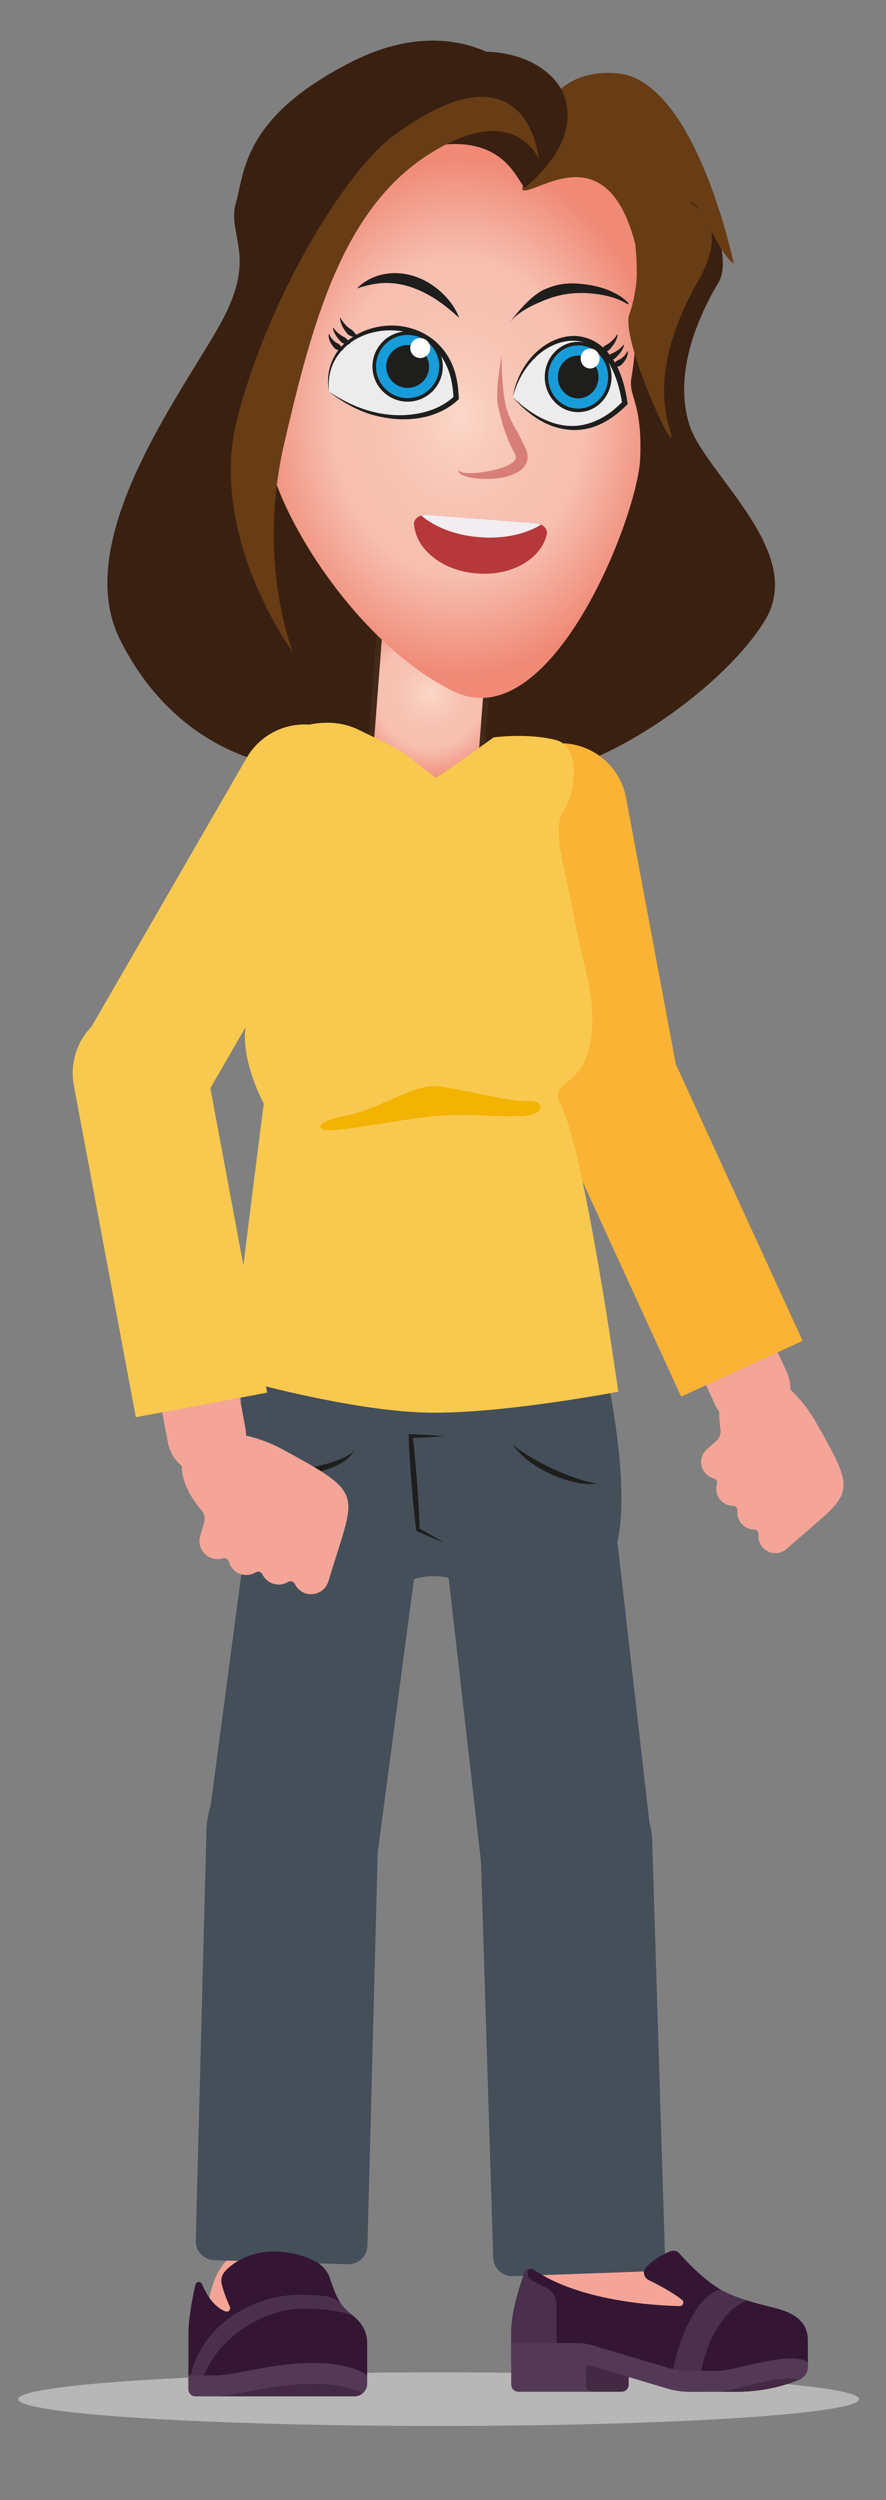
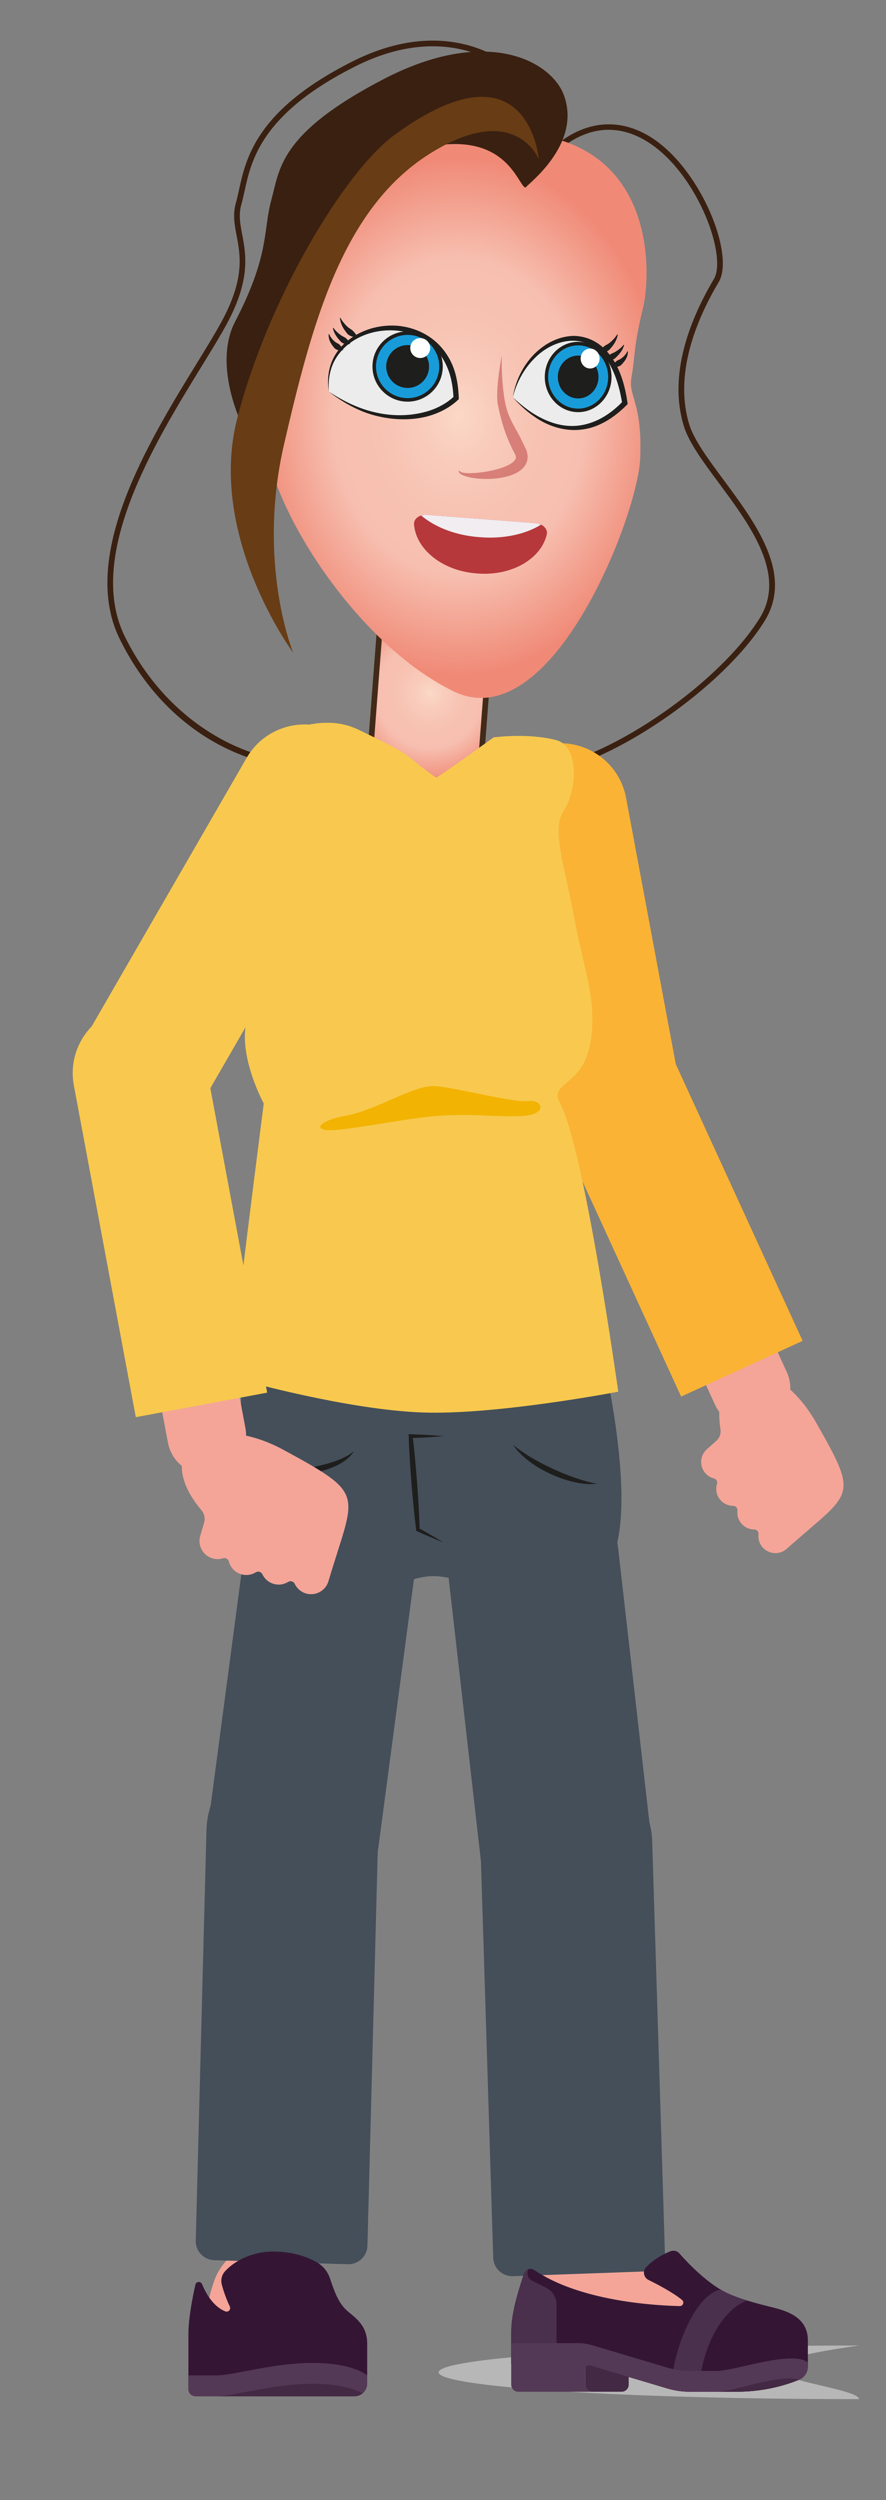
<svg xmlns="http://www.w3.org/2000/svg" xmlns:xlink="http://www.w3.org/1999/xlink" id="Layer_1" x="0px" y="0px" width="156px" height="440px" viewBox="0 0 156 440" xml:space="preserve">
  <rect x="0" y="0" width="156" height="440" fill="#808080" stroke="none" />
  <g>
    <defs>
      <rect id="SVGID_1_" x="-631" y="-211.394" width="1417.32" height="850.394" />
    </defs>
    <clipPath id="SVGID_2_">
      <use xlink:href="#SVGID_1_" />
    </clipPath>
    <g clip-path="url(#SVGID_2_)">
      <defs>
        <rect id="SVGID_3_" x="-631" y="-211.394" width="1417.323" height="850.394" />
      </defs>
      <clipPath id="SVGID_4_">
        <use xlink:href="#SVGID_3_" />
      </clipPath>
-       <path clip-path="url(#SVGID_4_)" fill="#B8B7B7" d="M151.245,422.232c0,2.604-33.139,4.718-74.016,4.718    c-40.878,0-74.017-2.113-74.017-4.718s33.138-4.717,74.017-4.717C118.106,417.516,151.245,419.628,151.245,422.232" />
-       <path clip-path="url(#SVGID_4_)" fill="#3A2011" d="M96.063,135.543c11.853-1.886,30.78-14.697,38.118-26.478    c7.337-11.782-10.618-25.549-13.291-34.194c-2.673-8.644,0.932-18.265,5.229-25.492c4.297-7.227-13.303-42.682-32.321-18.983    l2.125-10.751c-2.159-5.949-14.425-18.048-33.604-8.404c-19.179,9.645-18.733,19.123-20.299,24.58    c-1.568,5.457,3.879,9.115-2.566,21.014c-6.445,11.898-26.578,37.942-17.91,55.442s24.016,22.23,30.884,22.14L96.063,135.543z" />
+       <path clip-path="url(#SVGID_4_)" fill="#B8B7B7" d="M151.245,422.232c-40.878,0-74.017-2.113-74.017-4.718s33.138-4.717,74.017-4.717C118.106,417.516,151.245,419.628,151.245,422.232" />
      <path clip-path="url(#SVGID_4_)" fill="#3A2011" d="M96.097,136.044l-0.047-0.002l-43.634-1.126    c-6.934,0.092-22.433-4.477-31.319-22.417c-7.275-14.688,5.241-35.04,13.523-48.508c1.757-2.858,3.275-5.326,4.395-7.394    c4.082-7.537,3.319-11.569,2.646-15.127c-0.364-1.926-0.708-3.745-0.121-5.787c0.197-0.688,0.365-1.456,0.543-2.269    c1.23-5.618,3.089-14.11,20.012-22.62C72.25,5.687,80.062,6.873,84.826,8.766c6.166,2.452,10.319,7.269,11.566,10.708l0.048,0.13    l-1.778,8.998c8.766-9.782,16.604-6.789,20.601-4.018c8.415,5.837,14.084,20.347,11.286,25.051    c-3.884,6.531-7.935,16.187-5.182,25.089c0.844,2.73,3.342,6.1,5.987,9.668c5.803,7.828,12.38,16.7,7.251,24.937    c-7.184,11.533-26.236,24.762-38.464,26.707L96.097,136.044z M73.555,8.287c-3.241,0.342-6.925,1.346-11.011,3.401    c-16.497,8.295-18.295,16.507-19.484,21.94c-0.181,0.829-0.353,1.613-0.559,2.33c-0.521,1.815-0.214,3.442,0.143,5.326    c0.669,3.537,1.502,7.94-2.75,15.789c-1.133,2.092-2.657,4.571-4.422,7.442c-8.167,13.279-20.509,33.348-13.479,47.54    c8.038,16.226,22.601,21.964,30.429,21.861l43.608,1.125c12.002-1.935,30.673-14.918,37.726-26.241    c4.771-7.659-1.592-16.241-7.205-23.813c-2.696-3.638-5.244-7.075-6.139-9.969c-2.862-9.253,1.289-19.189,5.277-25.895    c2.355-3.96-2.641-17.921-10.997-23.717c-4.761-3.304-12.185-5.064-20.505,5.302l-1.275,1.59l2.493-12.612    c-1.23-3.226-5.146-7.684-10.949-9.99C81.783,8.633,78.107,7.806,73.555,8.287" />
      <path clip-path="url(#SVGID_4_)" fill="#F4A598" d="M135.103,250.65L135.103,250.65c-3.483,1.598-7.604,0.067-9.201-3.416    l-6.22-13.564c-1.599-3.484-0.068-7.604,3.416-9.203c3.483-1.596,7.604-0.066,9.201,3.416l6.22,13.566    C140.116,244.933,138.586,249.052,135.103,250.65" />
    </g>
    <g clip-path="url(#SVGID_2_)">
      <defs>
        <path id="SVGID_5_" d="M66.812,111.348l-1.561,20.404c-0.412,5.383,3.618,10.082,9.001,10.494     c5.383,0.411,10.081-3.618,10.493-9.002l1.562-20.404c0.412-5.383-3.617-10.082-9.001-10.494     c-0.253-0.019-0.505-0.029-0.755-0.029C71.49,102.318,67.205,106.219,66.812,111.348" />
      </defs>
      <clipPath id="SVGID_6_">
        <use xlink:href="#SVGID_5_" />
      </clipPath>
      <radialGradient id="SVGID_7_" cx="-630.999" cy="639" r="1" gradientTransform="matrix(15.384 1.178 1.208 -15.783 9011.133 10950.556)" gradientUnits="userSpaceOnUse">
        <stop offset="0" style="stop-color:#FBD8C7" />
        <stop offset="0.183" style="stop-color:#F9CBBB" />
        <stop offset="0.39" style="stop-color:#F7C2B2" />
        <stop offset="0.61" style="stop-color:#F7BFB0" />
        <stop offset="1" style="stop-color:#F08A77" />
      </radialGradient>
      <polygon clip-path="url(#SVGID_6_)" fill="url(#SVGID_7_)" points="64.966,100.652 89.789,102.552 86.592,144.322 61.769,142.422       " />
    </g>
    <g clip-path="url(#SVGID_2_)">
      <defs>
        <rect id="SVGID_8_" x="-631" y="-211.394" width="1417.323" height="850.394" />
      </defs>
      <clipPath id="SVGID_9_">
        <use xlink:href="#SVGID_8_" />
      </clipPath>
      <path clip-path="url(#SVGID_9_)" fill="#422A19" d="M75.005,142.774c-0.262,0-0.526-0.01-0.791-0.03    c-5.65-0.433-9.895-5.381-9.462-11.03l1.563-20.404c0.209-2.737,1.472-5.228,3.555-7.015c2.083-1.788,4.737-2.655,7.475-2.447    c2.737,0.21,5.229,1.472,7.016,3.555c1.787,2.084,2.656,4.738,2.445,7.475l-1.561,20.404    C84.832,138.666,80.318,142.774,75.005,142.774 M76.553,102.818c-4.796,0-8.87,3.708-9.242,8.568l-1.562,20.404    c-0.391,5.1,3.441,9.566,8.541,9.957c5.1,0.399,9.566-3.441,9.957-8.541l1.562-20.404c0.391-5.1-3.44-9.566-8.54-9.957    C77.028,102.827,76.79,102.818,76.553,102.818" />
      <path clip-path="url(#SVGID_9_)" fill="#F4A598" d="M37.167,404.673c0-5.47,4.434-9.903,9.903-9.903    c5.471,0,9.905,4.434,9.905,9.903s-4.434,9.904-9.905,9.904C41.602,414.577,37.167,410.143,37.167,404.673" />
      <path clip-path="url(#SVGID_9_)" fill="#F4A598" d="M64.161,415.744c0-2.905-2.006-3.827-3.271-5.028    c-1.898-1.8-2.638-4.514-3.186-6.051c-0.907-2.551-2.842-9.749-10.651-9.749c-7.802,0-9.557,6.456-10.388,10.261    c-0.852,3.9-3.635,14.871,2.897,14.871h20.415C62.287,420.048,64.161,418.127,64.161,415.744" />
      <path clip-path="url(#SVGID_9_)" fill="#F4A598" d="M95.809,403.494c0-4.452,4.349-8.063,9.712-8.063s9.711,3.611,9.711,8.063    c0,4.453-4.348,8.063-9.711,8.063S95.809,407.947,95.809,403.494" />
      <path clip-path="url(#SVGID_9_)" fill="#F4A598" d="M93.741,403.905c0.998-3.099,4.265-8.354,11.742-8.354    c3.649,0,5.942,1.139,9.071,4.308c5.764,5.839,13.452,9.155,21.875,9.155c2.027,0,3.672,1.565,3.672,3.495v0.011    c0,1.93-1.645,3.492-3.672,3.492H97.22C89.377,416.012,92.719,407.081,93.741,403.905" />
      <path clip-path="url(#SVGID_9_)" fill="#444F5A" d="M43.621,229.285c-0.952,3.614-1.198,18.855-1.44,26.501    c-0.242,7.645,0.525,18.728,4.584,21.913c10.279,8.068,20.807,0.979,27.948-0.182c8.802-1.43,17.253,10.035,30.913-0.412    c9.341-7.145-1.514-47.254-1.514-47.254L43.621,229.285z" />
      <path clip-path="url(#SVGID_9_)" fill="#FAB334" d="M110.8,207.527L110.8,207.527c-6.388,1.193-12.532-3.018-13.726-9.405    l-9.973-53.391c-1.193-6.388,3.018-12.533,9.405-13.726c6.388-1.193,12.533,3.018,13.726,9.405l9.973,53.391    C121.398,200.189,117.188,206.334,110.8,207.527" />
      <path clip-path="url(#SVGID_9_)" fill="#FAB334" d="M141.32,235.98l-21.391,9.809l-23.487-51.224    c-2.708-5.906-0.115-12.89,5.791-15.598c5.907-2.709,12.891-0.116,15.599,5.791L141.32,235.98z" />
      <path clip-path="url(#SVGID_9_)" fill="#F8C94E" d="M63.074,128.403c-7.25-3.489-16.402,1.278-18.779,5.604    c-4.209,7.661-3.46,12.871-1.256,24.14c2.205,11.268,1.204,16.213,0.224,22.337s3.174,13.718,3.174,13.718    s-3.372,26.385-3.885,31.197c-0.514,4.813,0.711,17.679,0.711,17.679s17.96,5.016,31.027,5.506    c13.066,0.488,34.566-3.656,34.566-3.656s-5.979-42.936-10.242-50.725c-2.077-3.794,3.967-2.935,5.306-10.528    c1.34-7.594-1.131-12.988-2.845-22.297c-1.715-9.308-4.019-15.449-1.803-18.719s2.945-11.306-1.396-12.419    c-5.036-1.291-10.977-0.462-10.977-0.462s-7.42,5.389-10.096,7.104C70.208,132.227,74.099,133.709,63.074,128.403" />
      <path clip-path="url(#SVGID_9_)" fill="#F3B303" d="M60.655,196.406c5.797-1.006,12.21-5.587,16.148-5.243    c3.939,0.344,13.492,2.924,16.187,2.614c2.694-0.31,3.429,2.384-0.981,2.629c-4.408,0.245-9.1-0.49-15.206,0    c-6.105,0.49-17.373,2.939-19.578,2.45C55.021,198.365,57.553,196.944,60.655,196.406" />
      <path clip-path="url(#SVGID_9_)" fill="#444F5A" d="M49.645,338.103L49.645,338.103c-8.279-1.1-14.099-8.7-13-16.979l6.923-52.176    c1.099-8.279,8.701-14.099,16.979-13c8.279,1.098,14.1,8.7,13.001,16.979l-6.924,52.177    C65.524,333.381,57.923,339.201,49.645,338.103" />
      <path clip-path="url(#SVGID_9_)" fill="#444F5A" d="M61.239,398.491l-23.521-0.713c-1.852-0.058-3.308-1.604-3.252-3.456    l1.887-72.276c0.253-8.348,7.225-14.909,15.573-14.657c8.347,0.254,14.909,7.226,14.656,15.573l-1.887,72.276    C64.638,397.091,63.092,398.547,61.239,398.491" />
      <path clip-path="url(#SVGID_9_)" fill="#444F5A" d="M101.418,340.899L101.418,340.899c-8.298,0.946-15.791-5.013-16.737-13.312    L78.8,276.003c-0.946-8.297,5.015-15.791,13.312-16.735c8.297-0.946,15.79,5.014,16.736,13.311l5.881,51.585    C115.675,332.461,109.715,339.954,101.418,340.899" />
      <path clip-path="url(#SVGID_9_)" fill="#444F5A" d="M113.832,399.749l-23.516,0.844c-1.853,0.066-3.407-1.382-3.474-3.233    l-2.233-72.266c-0.3-8.346,6.223-15.354,14.569-15.654c8.345-0.299,15.354,6.225,15.653,14.57l2.232,72.266    C117.132,398.127,115.685,399.683,113.832,399.749" />
    </g>
    <g clip-path="url(#SVGID_2_)">
      <defs>
        <path id="SVGID_10_" d="M46.8,77.561c0.882,11.74,15.812,35.677,33.024,44.097c17.211,8.419,32.472-30.85,32.893-40.922     c0.421-10.072-2.129-10.885-1.542-14.27c0.785-4.541,0.251-4.804,2.068-12.378c1.263-5.262,2.62-27.852-19.787-30.521     c-1.756-0.21-3.464-0.311-5.117-0.311C58.388,23.253,45.204,56.319,46.8,77.561" />
      </defs>
      <clipPath id="SVGID_11_">
        <use xlink:href="#SVGID_10_" />
      </clipPath>
      <radialGradient id="SVGID_12_" cx="-631" cy="639" r="1" gradientTransform="matrix(36.032 0 0 -45.45 22816.746 29115.859)" gradientUnits="userSpaceOnUse">
        <stop offset="0" style="stop-color:#FBD8C7" />
        <stop offset="0.183" style="stop-color:#F9CBBB" />
        <stop offset="0.39" style="stop-color:#F7C2B2" />
        <stop offset="0.61" style="stop-color:#F7BFB0" />
        <stop offset="1" style="stop-color:#F08A77" />
      </radialGradient>
      <rect x="45.204" y="23.253" clip-path="url(#SVGID_11_)" fill="url(#SVGID_12_)" width="70.659" height="106.824" />
    </g>
    <g clip-path="url(#SVGID_2_)">
      <defs>
        <rect id="SVGID_13_" x="-631" y="-211.394" width="1417.323" height="850.394" />
      </defs>
      <clipPath id="SVGID_14_">
        <use xlink:href="#SVGID_13_" />
      </clipPath>
      <path clip-path="url(#SVGID_14_)" fill="#ECECEC" d="M57.915,68.923C56.091,55.33,79.924,52.277,80.313,70.05    C76.299,74.021,66.75,75.505,57.915,68.923" />
      <path clip-path="url(#SVGID_14_)" fill="#1E1E1C" d="M57.915,68.923c-0.263-1.505-0.208-3.097,0.262-4.584    c0.463-1.49,1.347-2.855,2.505-3.917c2.32-2.139,5.523-3.214,8.68-3.124c3.155,0.095,6.337,1.457,8.42,3.916    c1.042,1.213,1.823,2.647,2.288,4.166c0.459,1.522,0.652,3.094,0.707,4.66l0.007,0.205L80.64,70.38    c-1.557,1.457-3.488,2.403-5.494,2.925c-2.014,0.511-4.108,0.595-6.148,0.377c-2.037-0.235-4.05-0.736-5.903-1.592    C61.242,71.256,59.488,70.171,57.915,68.923 M57.915,68.923c1.699,1.119,3.449,2.084,5.33,2.798    c1.871,0.711,3.834,1.161,5.813,1.307c1.979,0.148,3.973-0.037,5.868-0.548c1.89-0.514,3.679-1.434,5.063-2.759l-0.138,0.34    c-0.07-1.492-0.272-2.974-0.715-4.384c-0.463-1.399-1.147-2.719-2.088-3.838c-1.869-2.261-4.769-3.56-7.722-3.687    c-2.943-0.146-6.012,0.724-8.277,2.677c-1.118,0.976-2.053,2.196-2.579,3.611C57.937,65.852,57.783,67.396,57.915,68.923" />
      <path clip-path="url(#SVGID_14_)" fill="#ECECEC" d="M90.295,69.92c2.302-11.465,17.21-16.425,19.724,1.023    C103.879,77.278,96.688,76.579,90.295,69.92" />
      <path clip-path="url(#SVGID_14_)" fill="#1E1E1C" d="M90.295,69.92c0.41-2.632,1.579-5.183,3.401-7.203    c1.811-1.999,4.368-3.506,7.207-3.601c1.408-0.008,2.826,0.379,4.033,1.113c1.218,0.728,2.185,1.79,2.95,2.94    c1.521,2.336,2.209,5.043,2.596,7.707l0.035,0.231l-0.161,0.163c-1.354,1.37-2.909,2.582-4.688,3.4    c-1.766,0.836-3.778,1.165-5.712,0.946c-1.937-0.217-3.784-0.926-5.388-1.964C92.961,72.62,91.539,71.339,90.295,69.92     M90.295,69.92c1.377,1.289,2.848,2.48,4.485,3.376c1.633,0.889,3.407,1.531,5.236,1.646c1.828,0.145,3.646-0.279,5.287-1.056    c1.646-0.782,3.103-1.944,4.378-3.27l-0.128,0.394c-0.419-2.576-1.116-5.141-2.468-7.322c-0.691-1.068-1.554-2.036-2.623-2.692    c-1.063-0.663-2.298-1.02-3.555-1.031c-2.53-0.004-5.011,1.266-6.822,3.124C92.234,64.935,90.944,67.337,90.295,69.92" />
      <path clip-path="url(#SVGID_14_)" fill="#1E1E1C" d="M62.158,58.241c-0.236-0.252-0.569-0.386-0.842-0.616    c-0.276-0.223-0.525-0.484-0.751-0.769c-0.24-0.277-0.458-0.585-0.623-0.921l-0.097,0.024c0.083,0.784,0.4,1.542,0.879,2.204    c0.24,0.324,0.463,0.71,0.849,0.889c0.368,0.192,0.791,0.294,1.249,0.211l0.042-0.091C62.643,58.757,62.396,58.503,62.158,58.241" />
      <path clip-path="url(#SVGID_14_)" fill="#1E1E1C" d="M60.143,59.077c-0.529-0.367-1.052-0.807-1.431-1.379l-0.095,0.03    c0.124,0.722,0.507,1.38,0.991,1.944c0.246,0.274,0.47,0.61,0.826,0.748c0.347,0.144,0.73,0.219,1.159,0.118l0.041-0.09    c-0.195-0.399-0.428-0.641-0.662-0.871C60.743,59.346,60.417,59.259,60.143,59.077" />
      <path clip-path="url(#SVGID_14_)" fill="#1E1E1C" d="M59.078,60.216c-0.236-0.175-0.457-0.378-0.64-0.617    c-0.196-0.229-0.371-0.501-0.464-0.801l-0.1,0.003c-0.076,0.693,0.201,1.398,0.629,1.971c0.211,0.286,0.42,0.612,0.756,0.754    c0.33,0.14,0.694,0.21,1.104,0.099l0.041-0.091c-0.175-0.388-0.383-0.621-0.59-0.84C59.619,60.47,59.312,60.4,59.078,60.216" />
      <path clip-path="url(#SVGID_14_)" fill="#1E1E1C" d="M106.317,60.995c0.253-0.236,0.594-0.348,0.882-0.559    c0.29-0.203,0.555-0.447,0.801-0.716c0.256-0.261,0.495-0.554,0.683-0.878l0.096,0.031c-0.136,0.776-0.502,1.512-1.024,2.14    c-0.262,0.307-0.51,0.677-0.906,0.83c-0.38,0.167-0.81,0.24-1.261,0.127l-0.035-0.093C105.8,61.477,106.063,61.24,106.317,60.995" />
      <path clip-path="url(#SVGID_14_)" fill="#1E1E1C" d="M108.273,61.963c0.552-0.331,1.104-0.734,1.52-1.28l0.093,0.036    c-0.173,0.712-0.598,1.343-1.119,1.873c-0.264,0.258-0.509,0.578-0.874,0.691c-0.355,0.121-0.742,0.171-1.164,0.042l-0.035-0.094    c0.222-0.384,0.47-0.61,0.72-0.825C107.657,62.192,107.987,62.127,108.273,61.963" />
      <path clip-path="url(#SVGID_14_)" fill="#1E1E1C" d="M109.259,63.17c0.247-0.159,0.481-0.347,0.681-0.573    c0.21-0.216,0.403-0.475,0.516-0.768l0.1,0.009c0.029,0.697-0.294,1.382-0.759,1.925c-0.229,0.271-0.46,0.583-0.805,0.702    c-0.339,0.118-0.707,0.163-1.108,0.025l-0.035-0.094c0.2-0.375,0.424-0.593,0.646-0.798    C108.703,63.387,109.013,63.337,109.259,63.17" />
-       <path clip-path="url(#SVGID_14_)" fill="#1E1E1C" d="M95.902,50.922c2.963-1.306,5.251-1.167,7.838-0.774    c1.295,0.214,2.566,0.55,3.763,1.079c1.185,0.528,2.351,1.2,3.199,2.195l-0.136,0.147c-2.109-1.327-4.59-1.788-6.986-1.966    c-2.414-0.159-4.83,0.161-7.032,0.978c-2.185,0.827-5.237,2.148-6.724,4.095C89.824,56.676,92.939,52.228,95.902,50.922" />
      <g opacity="0.5" clip-path="url(#SVGID_14_)">
        <g>
          <defs>
            <rect id="SVGID_15_" x="80.761" y="62.512" width="12.142" height="21.782" />
          </defs>
          <clipPath id="SVGID_16_">
            <use xlink:href="#SVGID_15_" />
          </clipPath>
          <path clip-path="url(#SVGID_16_)" fill="#B6383A" d="M88.353,62.513c-0.094,2.48,0.145,6.714,0.756,9.076      c0.593,2.377,1.786,3.864,2.817,6.068l0.404,0.817l0.211,0.439c0.09,0.186,0.17,0.385,0.23,0.6      c0.122,0.425,0.182,0.926,0.077,1.423c-0.097,0.497-0.336,0.949-0.624,1.287c-0.589,0.685-1.278,1.023-1.933,1.298      c-0.659,0.27-1.322,0.431-1.981,0.547c-1.316,0.234-2.629,0.274-3.929,0.179c-0.649-0.047-1.299-0.138-1.937-0.299      c-0.32-0.079-0.637-0.176-0.948-0.308c-0.155-0.067-0.309-0.148-0.452-0.261c-0.135-0.105-0.299-0.276-0.282-0.505h0.2      c0.057,0.201,0.4,0.271,0.671,0.329c0.293,0.05,0.596,0.07,0.901,0.073c0.61,0.002,1.225-0.043,1.834-0.103      c1.217-0.135,2.426-0.363,3.563-0.704c0.566-0.175,1.113-0.384,1.604-0.63c0.484-0.245,0.916-0.564,1.122-0.868      c0.211-0.305,0.22-0.485,0.11-0.843c-0.029-0.087-0.072-0.18-0.124-0.276l-0.219-0.401l-0.43-0.878      c-1.12-2.352-1.852-4.859-2.348-7.401C87.173,68.62,88.353,62.513,88.353,62.513" />
        </g>
      </g>
-       <path clip-path="url(#SVGID_14_)" fill="#1E1E1C" d="M80.862,55.948c-1.319-1.195-2.625-2.27-4.011-3.19    c-1.385-0.915-2.843-1.661-4.359-2.183c-1.517-0.515-3.094-0.807-4.709-0.77c-1.617,0.033-3.248,0.393-4.941,0.961    c1.244-1.275,2.935-2.166,4.768-2.512c1.832-0.358,3.774-0.183,5.532,0.43c1.765,0.604,3.355,1.616,4.679,2.859    C79.145,52.786,80.225,54.28,80.862,55.948" />
      <path clip-path="url(#SVGID_14_)" fill="#341634" d="M35.564,401.985c1.249,2.953,2.8,4.289,4.108,4.8    c0.527,0.206,1.032-0.338,0.793-0.851c-0.749-1.601-1.183-2.985-1.417-3.879c-0.211-0.808-0.013-1.658,0.539-2.285    c1.418-1.614,4.497-3.515,8.519-3.515c3.398,0,6.052,0.926,7.785,1.956c1.037,0.616,1.806,1.591,2.194,2.734    c0.751,2.216,1.422,4.208,2.892,5.602c0.227,0.216,0.482,0.421,0.742,0.633c1.452,1.181,3.021,2.605,2.932,5.504v6.799    c0,1.234-1.001,2.236-2.236,2.236H34.412c-0.683,0-1.236-0.553-1.236-1.235v-9.488c-0.04-2.598,0.622-6.229,1.226-8.904    C34.532,401.512,35.333,401.438,35.564,401.985" />
-       <path clip-path="url(#SVGID_14_)" fill="#4A304C" d="M33.175,420.484v-0.36c1.576-11.566,12.205-16.251,19.438-16.251    c1.604,0,3.151,0.029,4.817,0.238c1.119,0.141,2.145,0.729,2.826,1.629c0.218,0.287,0.457,0.557,0.721,0.808    c0.227,0.216,0.482,0.421,0.742,0.633c0.156,0.127,0.314,0.258,0.471,0.392c-2.563-1.023-5.676-1.253-9.14-1.253    c-6.612,0-16.92,5.776-18.053,15.401h-0.586C33.729,421.721,33.175,421.167,33.175,420.484" />
      <path clip-path="url(#SVGID_14_)" fill="#543956" d="M55.088,415.861c7.078,0,9.564,2.188,9.564,2.188v1.435    c0,1.234-1.001,2.237-2.236,2.237H34.411c-0.683,0-1.236-0.554-1.236-1.236v-2.436h4.978    C41.159,418.049,48.009,415.861,55.088,415.861" />
      <path clip-path="url(#SVGID_14_)" fill="#432944" d="M63.844,421.204c-0.388,0.322-0.886,0.517-1.429,0.517H38.153    c3.006,0,9.856-2.189,16.935-2.189C59.934,419.531,62.627,420.558,63.844,421.204" />
      <path clip-path="url(#SVGID_14_)" fill="#432944" d="M104.295,414.104h5.164c0.683,0,1.236,0.553,1.236,1.235v4.353    c0,0.683-0.554,1.236-1.236,1.236h-5.164c-0.683,0-1.236-0.554-1.236-1.236v-4.353    C103.059,414.656,103.612,414.104,104.295,414.104" />
      <path clip-path="url(#SVGID_14_)" fill="#341634" d="M90.014,410.663h0.002c-0.059-3.313,1.145-7.098,1.907-9.499    c0.119-0.374,0.223-0.696,0.331-1.014c0.262-0.762,1.175-1.078,1.841-0.625c8.038,5.454,21.011,6.224,25.584,6.331    c0.582,0.015,0.859-0.72,0.407-1.087c-1.648-1.336-4.271-2.712-5.899-3.51c-0.844-0.414-1.088-1.529-0.448-2.217    c0.931-1.003,2.412-2.079,4.303-2.832c0.545-0.217,1.166-0.089,1.554,0.35c1.322,1.5,4.655,5.055,7.965,6.77    c2.366,1.227,5.963,2.13,8.195,2.685c2.427,0.604,6.487,1.616,6.487,5.865v4.623c0,1.018-0.607,1.935-1.55,2.32    c-2.042,0.835-5.956,2.104-10.868,2.104h-8.379c-1.353,0-2.698-0.197-3.995-0.583l-13.158-3.922    c-0.835-0.249-1.701-0.375-2.572-0.375H90.013L90.014,410.663z" />
      <path clip-path="url(#SVGID_14_)" fill="#4A304C" d="M90.013,416.048l0.001-5.385h0.002c-0.059-3.313,1.143-7.097,1.907-9.499    c0.119-0.374,0.223-0.696,0.331-1.014c0.123-0.359,0.392-0.621,0.712-0.748l-0.075,0.476c-0.095,0.604,0.211,1.201,0.757,1.479    l2.543,1.29c1.102,0.559,1.795,1.688,1.795,2.923v10.479H90.013z" />
      <path clip-path="url(#SVGID_14_)" fill="#4A304C" d="M118.096,420.521c0.512-7.78,4.517-16.709,8.775-17.572    c0.229,0.135,0.459,0.262,0.688,0.382c1.144,0.593,2.576,1.11,4.003,1.55c-3.921,1.323-8.033,7.438-8.532,16.048h-1.585    C120.316,420.928,119.191,420.791,118.096,420.521" />
      <path clip-path="url(#SVGID_14_)" fill="#543956" d="M101.721,412.378c0.871,0,1.737,0.126,2.571,0.374l13.159,3.923    c1.297,0.387,2.643,0.583,3.996,0.583h5.041c2.568-0.102,8.735-2.185,12.851-2.185c1.626,0,2.475,0.325,2.903,0.725v0.705    l0.003-0.001c0,0.47-0.131,0.917-0.363,1.302c-0.005,0.007-0.009,0.014-0.015,0.022v0.002c-0.225,0.362-0.541,0.667-0.925,0.877    c-0.083,0.045-0.169,0.086-0.259,0.122c-2.045,0.835-5.954,2.101-10.857,2.101h-0.002h-3.522h-4.854    c-1.354,0-2.699-0.196-3.996-0.583l-13.159-3.922c-0.177-0.054-0.355-0.101-0.535-0.143c-0.357-0.082-0.697,0.194-0.697,0.562    v2.849c0,0.684,0.554,1.237,1.236,1.237H91.249c-0.683,0-1.236-0.554-1.236-1.237v-3.643v-0.709v-2.961H101.721z" />
      <path clip-path="url(#SVGID_14_)" fill="#432944" d="M140.674,418.831c-2.047,0.834-5.952,2.097-10.85,2.097h-3.522    c2.444,0,8.649-2.355,12.868-2.355C139.69,418.572,140.333,418.699,140.674,418.831" />
      <path clip-path="url(#SVGID_14_)" fill="#F4A598" d="M138.518,272.583c-1.229,1.1-3.128,0.993-4.229-0.241    c-0.589-0.66-0.829-1.506-0.738-2.319c0.023-0.215-0.045-0.429-0.188-0.59c-0.144-0.163-0.35-0.255-0.565-0.256    c-0.817-0.002-1.633-0.337-2.219-0.996c-0.588-0.66-0.83-1.505-0.738-2.318c0.024-0.216-0.044-0.43-0.188-0.592    c-0.144-0.16-0.35-0.253-0.565-0.254c-0.818-0.002-1.633-0.336-2.219-0.996c-0.723-0.809-0.923-1.901-0.627-2.868    c0.062-0.2,0.037-0.415-0.065-0.597s-0.274-0.313-0.477-0.365c-0.556-0.139-1.076-0.437-1.486-0.896    c-1.101-1.234-0.994-3.129,0.241-4.23l1.68-1.497c0.566-0.505,0.836-1.262,0.72-2.01c-0.65-4.19,0.177-7.798,2.531-9.409    c3.822-2.613,10.204,1.02,14.252,8.117C151.453,263.979,149.976,262.361,138.518,272.583" />
      <path clip-path="url(#SVGID_14_)" fill="#189CD9" d="M77.647,64.503c0,3.246-2.631,5.877-5.876,5.877    c-3.246,0-5.877-2.631-5.877-5.877s2.631-5.877,5.877-5.877C75.017,58.626,77.647,61.257,77.647,64.503" />
      <path clip-path="url(#SVGID_14_)" fill="#1E1E1C" d="M71.771,70.692c-3.413,0-6.189-2.776-6.189-6.189s2.776-6.189,6.189-6.189    s6.189,2.776,6.189,6.189S75.184,70.692,71.771,70.692 M71.771,58.938c-3.068,0-5.565,2.497-5.565,5.565s2.497,5.565,5.565,5.565    s5.565-2.497,5.565-5.565S74.839,58.938,71.771,58.938" />
      <path clip-path="url(#SVGID_14_)" fill="#1E1E1C" d="M75.543,64.503c0,2.083-1.689,3.772-3.772,3.772S68,66.586,68,64.503    s1.688-3.771,3.771-3.771S75.543,62.42,75.543,64.503" />
      <path clip-path="url(#SVGID_14_)" fill="#FFFFFF" d="M75.746,61.254c0,0.969-0.786,1.755-1.755,1.755    c-0.969,0-1.755-0.786-1.755-1.755c0-0.969,0.786-1.754,1.755-1.754C74.96,59.5,75.746,60.285,75.746,61.254" />
      <path clip-path="url(#SVGID_14_)" fill="#189CD9" d="M107.376,66.348c0,3.246-2.498,5.877-5.58,5.877s-5.581-2.631-5.581-5.877    s2.499-5.877,5.581-5.877S107.376,63.102,107.376,66.348" />
      <path clip-path="url(#SVGID_14_)" fill="#1E1E1C" d="M101.796,72.537c-3.24,0-5.877-2.776-5.877-6.189s2.637-6.189,5.877-6.189    s5.877,2.776,5.877,6.189S105.036,72.537,101.796,72.537 M101.796,60.783c-2.914,0-5.284,2.497-5.284,5.565    s2.37,5.565,5.284,5.565s5.284-2.497,5.284-5.565S104.71,60.783,101.796,60.783" />
      <path clip-path="url(#SVGID_14_)" fill="#1E1E1C" d="M105.377,66.348c0,2.083-1.604,3.772-3.581,3.772    c-1.979,0-3.582-1.689-3.582-3.772s1.604-3.771,3.582-3.771C103.773,62.577,105.377,64.265,105.377,66.348" />
      <path clip-path="url(#SVGID_14_)" fill="#FFFFFF" d="M105.57,63.098c0,0.969-0.746,1.755-1.666,1.755s-1.666-0.786-1.666-1.755    c0-0.969,0.746-1.754,1.666-1.754S105.57,62.129,105.57,63.098" />
      <path clip-path="url(#SVGID_14_)" fill="#F4A598" d="M37.66,259.421L37.66,259.421c-3.768,0.703-7.393-1.78-8.096-5.548    l-2.74-14.67c-0.704-3.768,1.78-7.393,5.547-8.097c3.768-0.704,7.393,1.78,8.097,5.547l2.74,14.67    C43.911,255.092,41.428,258.717,37.66,259.421" />
      <path clip-path="url(#SVGID_14_)" fill="#F8C94E" d="M20.573,196.493L20.573,196.493c-5.627-3.249-7.555-10.445-4.306-16.072    l27.157-47.038c3.249-5.627,10.445-7.555,16.072-4.307c5.628,3.25,7.556,10.445,4.307,16.073l-27.158,47.038    C33.396,197.814,26.2,199.742,20.573,196.493" />
      <path clip-path="url(#SVGID_14_)" fill="#F8C94E" d="M47.043,245.094l-23.131,4.32l-10.909-58.4    c-1.193-6.388,3.018-12.533,9.406-13.726c6.387-1.193,12.532,3.018,13.725,9.405L47.043,245.094z" />
      <path clip-path="url(#SVGID_14_)" fill="#1E1E1C" d="M62.295,255.415c-0.621,1.062-1.68,1.815-2.763,2.377    c-1.094,0.575-2.272,0.944-3.456,1.216c-1.19,0.258-2.392,0.432-3.601,0.483c-1.206,0.058-2.418,0.037-3.618-0.153    c2.374-0.449,4.711-0.779,6.999-1.305c1.147-0.242,2.273-0.555,3.361-0.952C60.301,256.673,61.363,256.194,62.295,255.415" />
      <path clip-path="url(#SVGID_14_)" fill="#1E1E1C" d="M90.341,254.285c1.072,0.9,2.223,1.642,3.393,2.345    c1.18,0.686,2.39,1.315,3.632,1.878c1.235,0.576,2.502,1.085,3.789,1.543c1.291,0.438,2.595,0.854,3.978,1.072    c-1.396,0.172-2.829,0.003-4.196-0.323c-1.375-0.318-2.704-0.805-3.988-1.385c-1.275-0.599-2.511-1.292-3.644-2.138    C92.169,256.442,91.127,255.449,90.341,254.285" />
      <path clip-path="url(#SVGID_14_)" fill="#1E1E1C" d="M78.063,271.448c-0.783-0.299-1.551-0.629-2.322-0.95    c-0.775-0.316-1.535-0.66-2.296-1.003l-0.148-0.067l-0.023-0.187c-0.342-2.734-0.606-5.476-0.826-8.219    c-0.203-2.745-0.409-5.49-0.485-8.245l-0.01-0.385l0.351,0.017c0.96,0.046,1.92,0.061,2.88,0.132    c0.959,0.067,1.919,0.114,2.879,0.21c-0.96,0.094-1.92,0.143-2.879,0.21c-0.96,0.069-1.92,0.086-2.88,0.132l0.341-0.369    c0.351,2.734,0.571,5.479,0.794,8.222c0.207,2.745,0.369,5.493,0.454,8.248l-0.171-0.254c0.732,0.4,1.465,0.8,2.183,1.229    C76.626,270.59,77.353,271.004,78.063,271.448" />
      <path clip-path="url(#SVGID_14_)" fill="#B6383A" d="M75.165,90.613l19.115,1.463c0.612,0.047,1.179,0.289,1.56,0.666    c0.381,0.376,0.541,0.852,0.437,1.306c-1.005,4.345-6.219,7.339-12.144,6.885l-0.282-0.021    c-5.925-0.454-10.622-4.206-10.955-8.651c-0.034-0.465,0.194-0.91,0.626-1.225C73.955,90.721,74.553,90.565,75.165,90.613" />
      <path clip-path="url(#SVGID_14_)" fill="#F1EDF1" d="M84.312,94.528c-4.117-0.315-7.74-1.759-10.14-3.791    c0.312-0.097,0.645-0.15,0.993-0.124l19.115,1.463c0.35,0.027,0.672,0.132,0.964,0.274c-2.68,1.643-6.48,2.518-10.598,2.203    L84.312,94.528z" />
-       <path clip-path="url(#SVGID_14_)" fill="#683C14" d="M122.771,49.732c4.107-7.207,3.038-11.327-1.281-14.144    c2.105-0.108,4.739,8.806,7.704,10.822c0,0-6.675-32.273-20.505-33.503C93.54,11.561,92.447,28.658,91.964,33.42    c1.961,1.275,14.758-10.359,19.879,9.507c0.303,2.722,0.35,5.683,0.165,7.095c-0.289,2.2-0.691,3.814-1.128,5.106    c-2.039,4.333,9.566,28.716,6.96,20.064C115.233,66.542,118.664,56.939,122.771,49.732" />
      <path clip-path="url(#SVGID_14_)" fill="#3A2011" d="M48.618,80.318c4.352-24.232,17.544-53.607,29.272-54.846    c11.728-1.237,13.395,7.368,14.653,7.555c-0.004-0.357,9.888-7.382,6.786-16.168c-2.102-5.955-13.363-12.499-31.783-2.935    c-18.42,9.564-18.29,15.841-19.777,21.29c-1.486,5.448-0.229,9.549-6.384,21.417C35.231,68.499,50.241,89.227,48.618,80.318" />
      <path clip-path="url(#SVGID_14_)" fill="#683C14" d="M69.5,23.717c-9.046,6.6-22.479,29.337-27.749,50.001    c-5.27,20.665,9.863,41.145,9.863,41.145s-6.459-15.73-1.586-36.739c4.873-21.01,10.177-41.218,25.439-50.943    c15.263-9.725,19.406,0.867,19.406,0.867S93.113,6.489,69.5,23.717" />
      <path clip-path="url(#SVGID_14_)" fill="#F4A598" d="M57.833,278.282c-0.497,1.686-2.277,2.656-3.969,2.155    c-0.904-0.269-1.596-0.899-1.969-1.688c-0.099-0.207-0.282-0.363-0.502-0.43c-0.222-0.064-0.461-0.034-0.656,0.086    c-0.743,0.457-1.668,0.61-2.571,0.344c-0.903-0.268-1.596-0.899-1.97-1.688c-0.099-0.209-0.281-0.364-0.502-0.43    c-0.22-0.066-0.459-0.035-0.655,0.086c-0.743,0.456-1.667,0.61-2.569,0.343c-1.11-0.329-1.904-1.206-2.179-2.248    c-0.057-0.217-0.199-0.397-0.395-0.504c-0.193-0.107-0.424-0.131-0.636-0.063c-0.582,0.184-1.22,0.206-1.85,0.019    c-1.691-0.5-2.657-2.276-2.154-3.969l0.681-2.299c0.229-0.775,0.05-1.612-0.476-2.226c-2.942-3.432-4.216-7.167-2.987-9.947    c1.998-4.516,9.82-4.805,17.472-0.643C64.729,263.225,62.48,262.587,57.833,278.282" />
    </g>
  </g>
</svg>